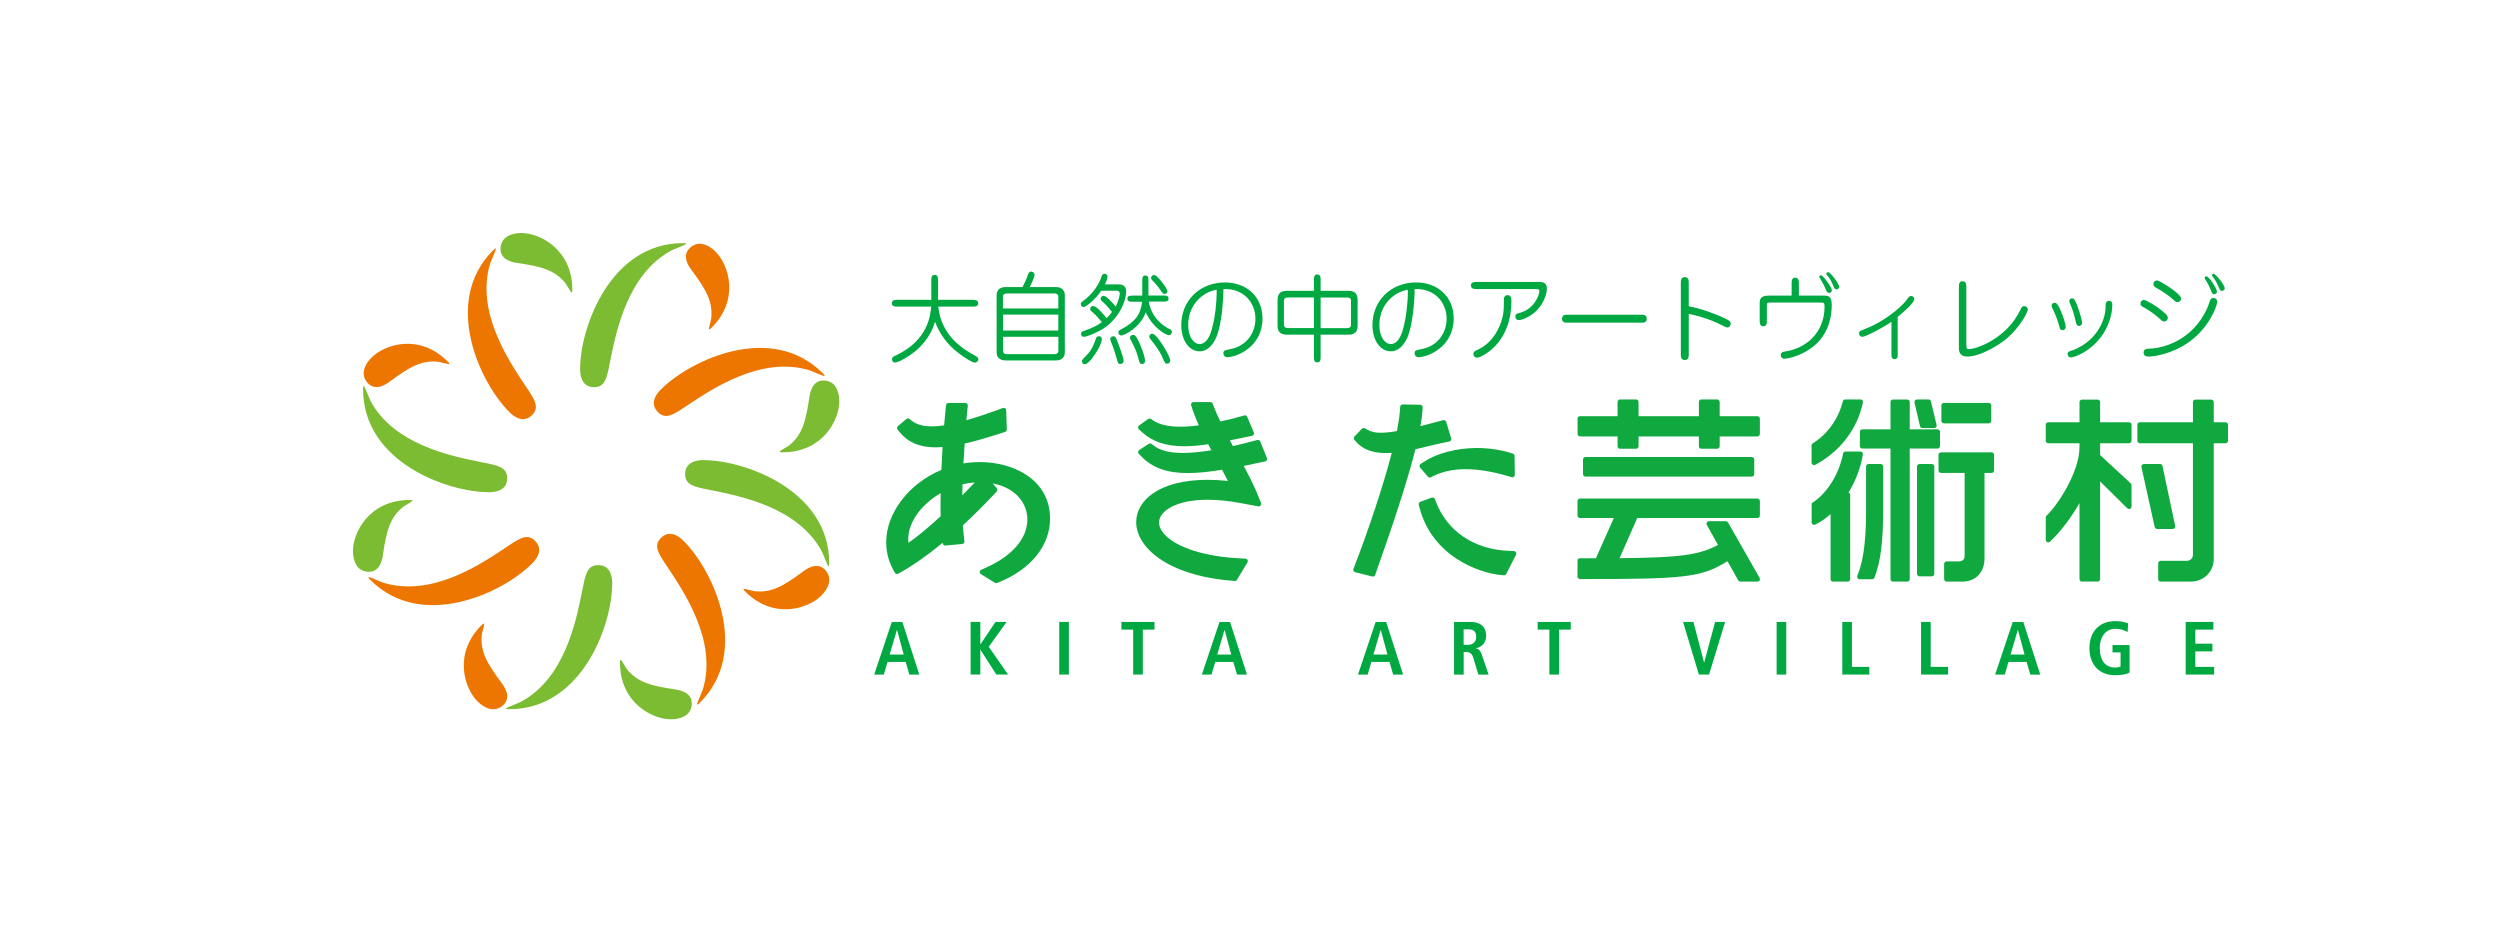
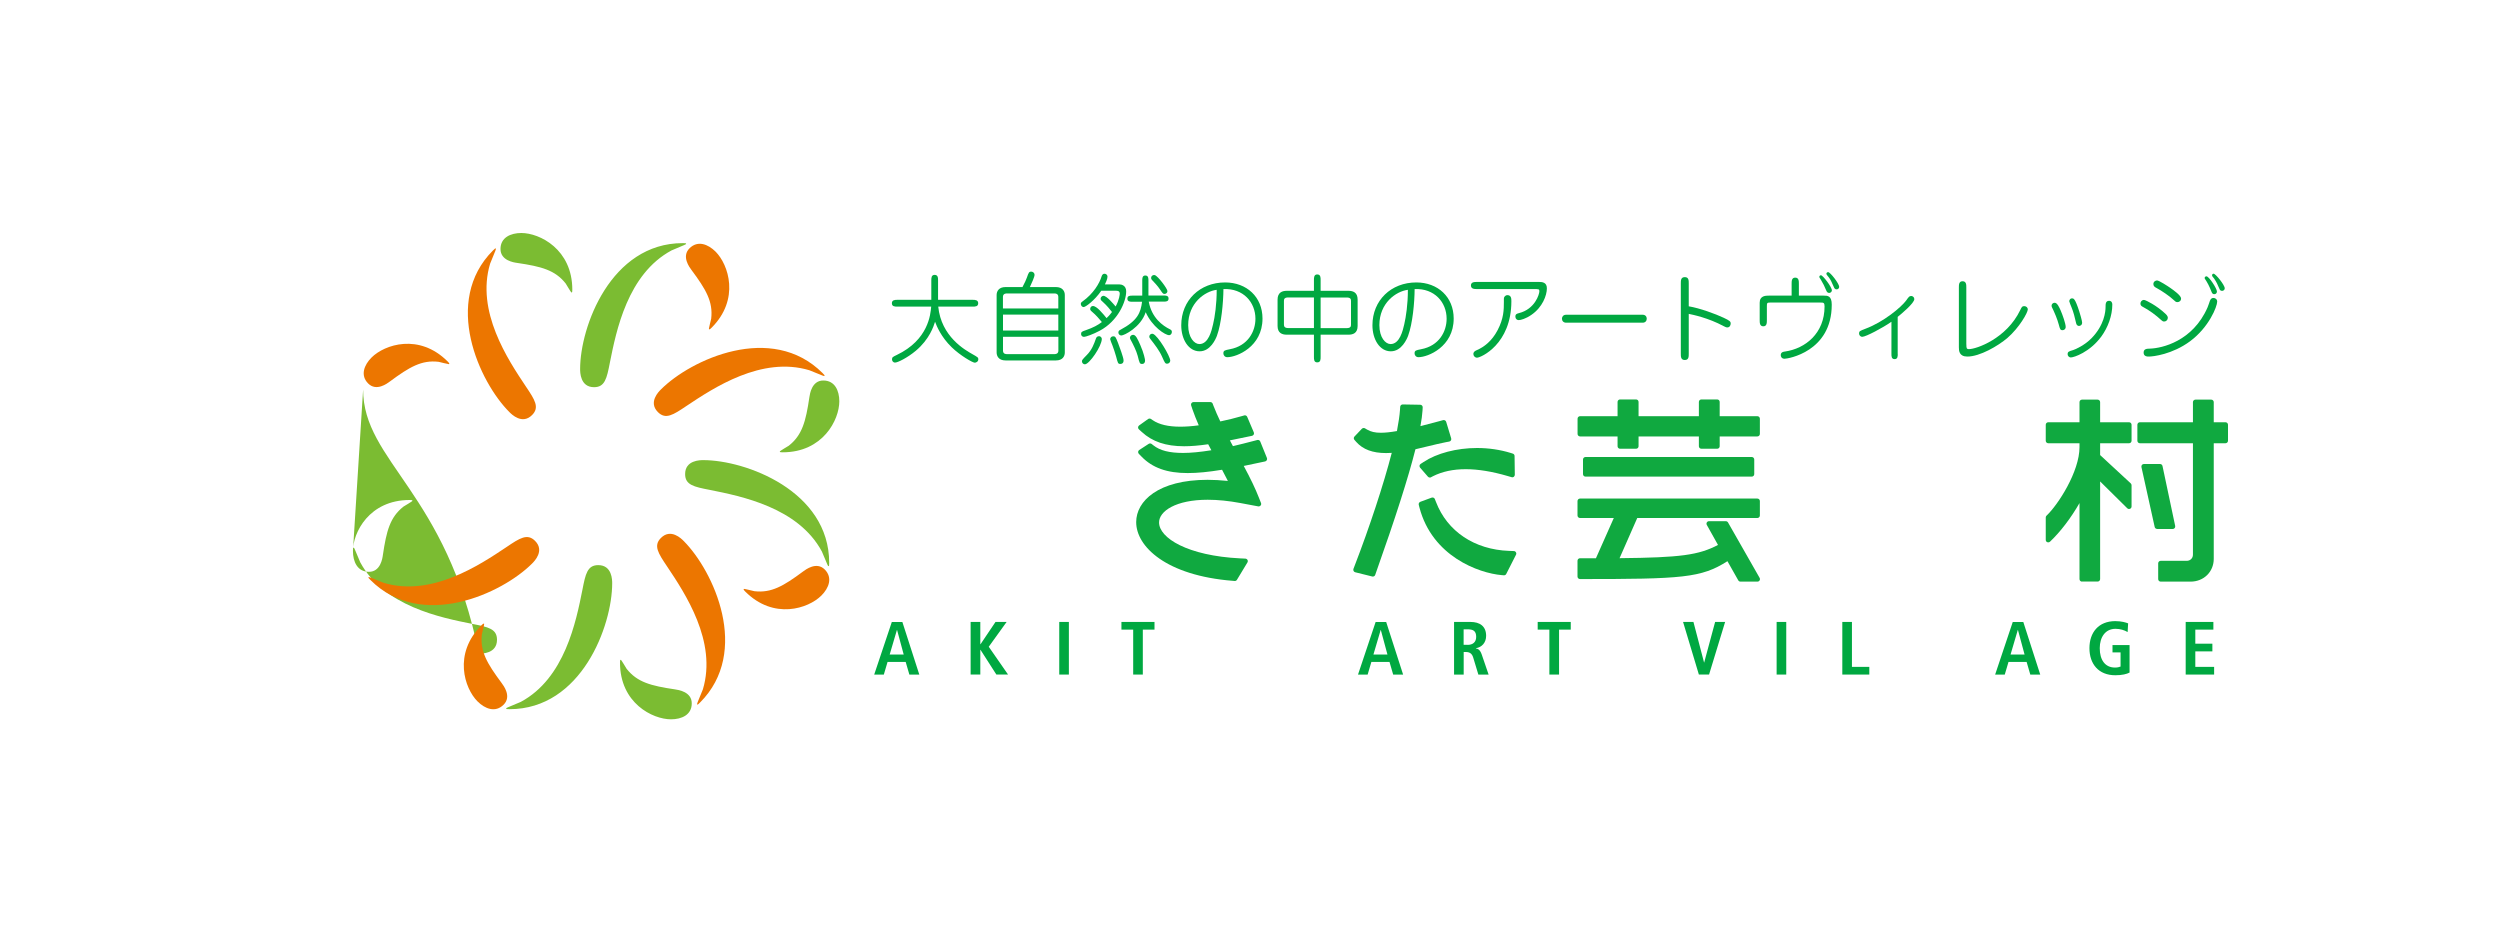
<svg xmlns="http://www.w3.org/2000/svg" version="1.1" id="レイヤー_1" x="0px" y="0px" viewBox="0 0 400 150" style="enable-background:new 0 0 400 150;" xml:space="preserve">
  <style type="text/css"> .st0{fill:#FFFFFF;} .st1{fill:#00A841;} .st2{fill:#7BBC32;} .st3{fill:#EC7600;} .st4{fill:#10A940;} </style>
  <g>
    <rect class="st0" width="400" height="150" />
    <g>
      <path class="st1" d="M143.6,49.06c-0.41,0-0.9,0-0.9-0.54c0-0.53,0.49-0.55,0.9-0.55h5.41v-3.09c0-0.4,0-0.9,0.53-0.9 c0.55,0,0.55,0.49,0.55,0.9v3.09h5.52c0.4,0,0.9,0.02,0.9,0.55c0,0.54-0.49,0.54-0.9,0.54h-5.49c0.47,4.79,4.29,6.94,5.46,7.6 c0.86,0.49,0.95,0.54,0.95,0.82c0,0.4-0.38,0.55-0.57,0.55c-0.35,0-2.34-1.16-3.68-2.46c-1.71-1.65-2.42-3.41-2.67-4.09 c-0.23,0.73-0.9,2.81-3.09,4.65c-1.36,1.13-2.89,1.88-3.3,1.88c-0.35,0-0.5-0.29-0.5-0.52c0-0.34,0.17-0.41,0.75-0.69 c5.09-2.43,5.41-6.51,5.52-7.74H143.6z" />
      <path class="st1" d="M163.6,45.92c0.35-0.63,0.61-1.25,0.7-1.5c0.28-0.81,0.34-0.96,0.71-0.96c0.26,0,0.52,0.22,0.52,0.51 c0,0.34-0.49,1.39-0.75,1.96h4.17c1.08,0,1.42,0.69,1.42,1.27v9.2c0,0.6-0.35,1.27-1.42,1.27h-8.07c-1.08,0-1.42-0.69-1.42-1.27 v-9.2c0-0.6,0.35-1.27,1.42-1.27H163.6z M160.48,49.35h8.85V47.5c0-0.55-0.5-0.55-0.63-0.55h-7.6c-0.12,0-0.63,0-0.63,0.55V49.35z M169.33,50.34h-8.85v2.55h8.85V50.34z M169.33,53.89h-8.85v2.22c0,0.55,0.49,0.55,0.63,0.55h7.6c0.12,0,0.63,0,0.63-0.55V53.89z" />
      <path class="st1" d="M176.22,46.5c-1.1,1.6-2.54,2.63-2.83,2.63c-0.28,0-0.46-0.27-0.46-0.49c0-0.17,0.06-0.26,0.26-0.4 c1.76-1.25,2.74-2.92,3.07-4.03c0.05-0.14,0.14-0.41,0.47-0.41c0.24,0,0.47,0.19,0.47,0.46c0,0.37-0.3,1.01-0.41,1.24h2.28 c0.37,0,1.12,0.17,1.12,1.12c0,1.62-1.3,4.74-4.24,6.3c-1.05,0.57-2.26,0.98-2.51,0.98c-0.28,0-0.47-0.21-0.47-0.46 c0-0.35,0.18-0.41,0.76-0.61c1.24-0.43,1.91-0.81,2.57-1.3c-0.47-0.58-1.04-1.18-1.12-1.24c-0.67-0.58-0.75-0.64-0.75-0.86 c0-0.23,0.17-0.47,0.43-0.47c0.63,0,1.59,1.21,2.19,1.94c0.08-0.08,0.46-0.43,0.87-0.98c-0.26-0.35-0.89-1.1-1.41-1.56 c-0.32-0.28-0.41-0.35-0.41-0.56c0-0.31,0.28-0.47,0.44-0.47c0.54,0,1.59,1.27,1.96,1.71c0.61-1.1,0.66-1.99,0.66-2.05 c0-0.46-0.36-0.47-0.63-0.47H176.22z M176.29,54.22c0,1.16-2,4.07-2.71,4.07c-0.24,0-0.47-0.2-0.47-0.49 c0-0.18,0.07-0.28,0.8-1.02c0.79-0.81,1.12-1.7,1.45-2.64c0.14-0.38,0.47-0.35,0.59-0.34C176.03,53.81,176.29,53.98,176.29,54.22 M179.27,58.23c-0.4,0-0.41-0.12-0.69-1.18c-0.09-0.38-0.46-1.45-0.58-1.76c-0.14-0.34-0.37-0.92-0.37-1.02 c0-0.23,0.2-0.46,0.47-0.46c0.37,0,0.41,0.11,0.8,1.1c0.2,0.52,0.87,2.32,0.87,2.74C179.78,58.12,179.49,58.23,179.27,58.23 M182.76,44.9c0-0.35,0-0.82,0.49-0.82c0.5,0,0.5,0.46,0.5,0.82v2.38h2.4c0.37,0,0.82,0,0.82,0.49c0,0.49-0.44,0.49-0.82,0.49 h-2.35c0.47,2.61,2.25,3.87,3.38,4.42c0.2,0.11,0.32,0.18,0.32,0.44c0,0.31-0.25,0.51-0.43,0.51c-0.64,0-2.72-1.35-3.76-3.68 c-0.78,2.42-3.46,3.73-3.9,3.73c-0.25,0-0.47-0.22-0.47-0.47c0-0.28,0.17-0.37,0.32-0.44c2.77-1.47,3.25-2.75,3.47-4.49h-1.54 c-0.35,0-0.81,0-0.81-0.49c0-0.49,0.44-0.49,0.81-0.49h1.57V44.9z M182.73,58.23c-0.38,0-0.41-0.14-0.7-1.3 c-0.21-0.81-0.75-1.87-1.15-2.61c-0.03-0.06-0.09-0.17-0.09-0.28c0-0.21,0.2-0.47,0.5-0.47c0.44,0,0.73,0.66,1.16,1.64 c0.59,1.33,0.76,2.34,0.76,2.45C183.22,57.97,183.08,58.23,182.73,58.23 M187.24,57.7c0,0.27-0.23,0.49-0.49,0.49 c-0.32,0-0.37-0.11-0.81-1.1c-0.46-1.04-1.15-1.91-1.91-2.89c-0.14-0.18-0.14-0.28-0.14-0.32c0-0.37,0.35-0.54,0.57-0.47 C185.28,53.68,187.24,57.02,187.24,57.7 M186.79,46.57c0,0.25-0.2,0.46-0.47,0.46c-0.23,0-0.29-0.08-0.73-0.73 c-0.33-0.52-0.96-1.18-1.24-1.47c-0.17-0.18-0.17-0.29-0.17-0.35c0-0.37,0.35-0.53,0.57-0.47 C185.27,44.15,186.79,46.2,186.79,46.57" />
      <path class="st1" d="M194.71,53.72c-0.2,0.53-1.04,2.49-2.77,2.49c-1.76,0-2.94-1.88-2.94-4.17c0-3.98,2.98-6.85,7.02-6.85 c3.44,0,5.98,2.32,5.98,5.78c0,4.53-4.14,6.18-5.63,6.18c-0.38,0-0.63-0.28-0.63-0.61c0-0.47,0.23-0.5,1.02-0.66 c2.95-0.54,4.11-2.89,4.11-4.88c0-2.63-1.94-4.89-5.12-4.75C195.73,48.4,195.43,51.75,194.71,53.72 M190.11,52.02 c0,2,0.98,3.03,1.79,3.03c1.47,0,1.96-2.17,2.19-3.16c0.28-1.16,0.59-3.24,0.58-5.52C192.77,46.61,190.11,48.48,190.11,52.02" />
      <path class="st1" d="M215.75,46.53c0.75,0,1.47,0.26,1.47,1.41v4.21c0,1.18-0.77,1.4-1.47,1.4h-4.45v3.55c0,0.4,0,0.88-0.54,0.88 c-0.53,0-0.53-0.47-0.53-0.88v-3.55h-4.35c-0.75,0-1.47-0.27-1.47-1.4v-4.21c0-1.18,0.78-1.41,1.47-1.41h4.35v-1.73 c0-0.38,0-0.89,0.53-0.89c0.54,0,0.54,0.49,0.54,0.89v1.73H215.75z M210.23,52.5v-4.91h-4.1c-0.64,0-0.7,0.28-0.7,0.55v3.79 c0,0.31,0.11,0.56,0.7,0.56H210.23z M211.3,47.59v4.91h4.16c0.66,0,0.7-0.3,0.7-0.56v-3.79c0-0.31-0.09-0.55-0.7-0.55H211.3z" />
      <path class="st1" d="M225.3,53.72c-0.2,0.53-1.04,2.49-2.77,2.49c-1.76,0-2.94-1.88-2.94-4.17c0-3.98,2.98-6.85,7.02-6.85 c3.44,0,5.98,2.32,5.98,5.78c0,4.53-4.14,6.18-5.63,6.18c-0.38,0-0.63-0.28-0.63-0.61c0-0.47,0.23-0.5,1.02-0.66 c2.95-0.54,4.11-2.89,4.11-4.88c0-2.63-1.94-4.89-5.12-4.75C226.33,48.4,226.02,51.75,225.3,53.72 M220.7,52.02 c0,2,0.98,3.03,1.79,3.03c1.47,0,1.96-2.17,2.19-3.16c0.27-1.16,0.59-3.24,0.58-5.52C223.36,46.61,220.7,48.48,220.7,52.02" />
      <path class="st1" d="M246.24,45.11c0.5,0,1.26,0.05,1.26,1.02c0,1.13-0.7,3.03-2.48,4.25c-0.87,0.61-1.72,0.84-2.03,0.84 c-0.3,0-0.53-0.23-0.53-0.57c0-0.4,0.26-0.47,0.57-0.55c2.57-0.64,3.27-3.03,3.27-3.51c0-0.34-0.1-0.34-0.95-0.34h-8.99 c-0.44,0-1.01,0-1.01-0.58c0-0.56,0.56-0.56,1.01-0.56H246.24z M241.82,48.19c0,6.88-4.89,9.04-5.5,9.04 c-0.32,0-0.58-0.28-0.58-0.58c0-0.37,0.27-0.5,0.55-0.63c1.1-0.47,2.4-1.41,3.33-3.2c0.98-1.86,1-3.29,1-4.48 c0-0.43-0.02-0.67,0.06-0.8c0.1-0.18,0.29-0.32,0.49-0.32C241.82,47.22,241.82,47.81,241.82,48.19" />
      <path class="st1" d="M262.84,50.36c0.41,0,0.64,0.29,0.64,0.63c0,0.35-0.24,0.64-0.64,0.64h-12.27c-0.44,0-0.66-0.32-0.66-0.64 c0-0.26,0.17-0.63,0.66-0.63H262.84z" />
      <path class="st1" d="M270.2,56.58c0,0.49,0,1.02-0.63,1.02c-0.64,0-0.64-0.53-0.64-1.02V45.36c0-0.49,0-1.02,0.64-1.02 c0.63,0,0.63,0.53,0.63,1.02v3.65c1.76,0.29,4.29,1.22,5.58,1.83c0.98,0.46,1.13,0.6,1.13,0.92c0,0.27-0.15,0.63-0.55,0.63 c-0.18,0-0.37-0.11-0.58-0.21c-2.46-1.33-4.95-1.83-5.58-1.96V56.58z" />
      <path class="st1" d="M291.77,47.3c0.64,0,1.31,0,1.31,1.45c0,7.55-7.05,8.65-7.55,8.65c-0.47,0-0.61-0.34-0.61-0.58 c0-0.49,0.44-0.55,0.7-0.58c3.22-0.47,6.31-2.89,6.31-7.22c0-0.6-0.18-0.61-0.64-0.61h-8.1c-0.44,0-0.49,0.06-0.49,0.57v2.22 c0,0.44,0,1.01-0.57,1.01c-0.58,0-0.58-0.57-0.58-1.01v-2.77c0-1.13,0.98-1.13,1.47-1.13h3.64v-1.87c0-0.46,0-1.01,0.58-1.01 c0.58,0,0.58,0.56,0.58,1.01v1.87H291.77z M291.09,44.32c0-0.17,0.11-0.28,0.27-0.28c0.29,0,1.74,1.88,1.74,2.42 c0,0.21-0.2,0.41-0.43,0.41c-0.29,0-0.4-0.23-0.46-0.37c-0.29-0.7-0.49-1.11-0.87-1.74C291.29,44.66,291.09,44.4,291.09,44.32 M292.22,43.83c0-0.17,0.11-0.29,0.28-0.29c0.35,0,1.77,1.85,1.77,2.35c0,0.23-0.18,0.41-0.41,0.41c-0.27,0-0.37-0.18-0.47-0.43 c-0.34-0.76-0.47-1.1-0.81-1.53C292.53,44.29,292.22,43.91,292.22,43.83" />
      <path class="st1" d="M303.64,56.62c0,0.37,0,0.84-0.5,0.84c-0.51,0-0.51-0.46-0.51-0.84v-5.14c-1.36,0.96-4.11,2.41-4.66,2.41 c-0.31,0-0.52-0.26-0.52-0.53c0-0.37,0.11-0.41,1.02-0.76c2.88-1.07,5.73-3.44,6.54-4.55c0.39-0.57,0.49-0.69,0.78-0.69 c0.31,0,0.5,0.26,0.5,0.5c0,0.66-2.21,2.48-2.66,2.84V56.62z" />
      <path class="st1" d="M314.62,55.13c0,0.54,0.01,0.73,0.41,0.73c1.18,0,6.01-1.67,8.21-6.25c0.23-0.47,0.29-0.63,0.63-0.63 c0.32,0,0.58,0.23,0.58,0.52c0,0.5-1.34,2.9-3.26,4.57c-1.5,1.28-4.42,2.98-6.41,2.98c-1.33,0-1.36-0.95-1.36-1.47v-9.57 c0-0.46,0-1.01,0.59-1.01c0.6,0,0.6,0.55,0.6,1.01V55.13z" />
      <path class="st1" d="M328.25,48.91c0-0.28,0.24-0.47,0.5-0.47c0.41,0,0.73,0.72,0.97,1.27c0.29,0.67,0.79,2.07,0.79,2.6 c0,0.37-0.29,0.52-0.5,0.52c-0.37,0-0.41-0.17-0.6-0.88c-0.23-0.9-0.77-2.11-0.84-2.25C328.33,49.21,328.25,49.07,328.25,48.91 M337.45,48.13c0.43,0,0.52,0.37,0.52,0.59c0,1.79-0.7,3.68-1.77,5.14c-1.87,2.52-4.4,3.33-4.85,3.33c-0.35,0-0.53-0.28-0.53-0.52 c0-0.4,0.21-0.46,0.89-0.66c0.36-0.11,1.86-0.78,2.95-1.91c2.02-2.08,2.23-4.23,2.23-4.98C336.89,48.66,336.89,48.13,337.45,48.13 M331.08,48.2c0-0.09,0.08-0.46,0.44-0.46c0.26,0,0.49,0,1.16,2.08c0.11,0.35,0.46,1.5,0.46,1.8c0,0.4-0.31,0.53-0.49,0.53 c-0.37,0-0.44-0.34-0.47-0.44c-0.22-0.95-0.41-1.76-0.75-2.57C331.37,49.01,331.08,48.28,331.08,48.2" />
      <path class="st1" d="M346.5,50.23c0.3,0.29,0.35,0.47,0.35,0.63c0,0.29-0.23,0.58-0.59,0.58c-0.17,0-0.24-0.03-0.43-0.2 c-0.9-0.83-1.91-1.58-2.97-2.14c-0.2-0.11-0.39-0.21-0.39-0.53c0-0.28,0.21-0.58,0.55-0.58c0.05,0,0.11,0.02,0.17,0.03 C343.33,48.06,344.99,48.8,346.5,50.23 M350.4,54.61c-2.84,2.09-5.89,2.44-6.59,2.44c-0.23,0-0.83,0-0.83-0.63 c0-0.61,0.51-0.63,1.01-0.64c1.91-0.06,6.85-1.16,9.22-6.6c0.34-0.76,0.34-1.51,0.93-1.51c0.29,0,0.61,0.2,0.61,0.58 C354.75,49.04,353.44,52.36,350.4,54.61 M348.38,48.34c-0.24,0-0.35-0.11-0.66-0.4c-0.53-0.52-1.93-1.47-2.6-1.82 c-0.4-0.2-0.58-0.35-0.58-0.67c0-0.41,0.37-0.58,0.59-0.58c0.31,0,1.73,0.92,2.1,1.18c0.59,0.41,1.74,1.24,1.74,1.7 C348.98,48.14,348.67,48.34,348.38,48.34 M352.77,44.59c-0.02-0.03-0.03-0.06-0.03-0.11c0-0.15,0.14-0.27,0.29-0.27 c0.41,0,1.68,1.97,1.68,2.43c0,0.28-0.21,0.43-0.43,0.43c-0.22,0-0.34-0.14-0.41-0.32c-0.38-0.99-0.79-1.7-0.83-1.74 C353,44.95,352.8,44.66,352.77,44.59 M353.97,44.2c-0.03-0.05-0.04-0.11-0.04-0.15c0-0.17,0.12-0.26,0.24-0.26 c0.33,0,1.79,1.82,1.79,2.34c0,0.23-0.2,0.41-0.43,0.41c-0.29,0-0.38-0.21-0.44-0.37c-0.21-0.52-0.49-1.12-0.83-1.6 C354.22,44.5,354.02,44.26,353.97,44.2" />
      <path class="st2" d="M81.52,113.47c-0.49,0-0.53,0-0.53-0.15c0-0.08,1.97-0.83,2.34-1.02c7.03-3.78,8.84-12.84,9.86-17.95 c0.49-2.53,0.79-3.93,2.53-3.93c2.23,0,2.23,2.42,2.23,2.91C97.95,100.1,93.04,113.47,81.52,113.47 M107.36,115.09 c-2.95,0-8.16-2.6-8.16-9.07c0-0.34,0-0.45,0.15-0.45c0.04,0,0.87,1.36,0.91,1.44c1.7,2.15,3.89,2.72,7.74,3.29 c0.53,0.08,2.68,0.38,2.68,2.23C110.69,114.38,109.06,115.09,107.36,115.09" />
      <path class="st3" d="M112,112.41c-0.35,0.35-0.37,0.37-0.48,0.27c-0.05-0.05,0.8-1.98,0.94-2.38c2.3-7.64-2.83-15.34-5.72-19.66 c-1.44-2.14-2.22-3.34-0.99-4.57c1.58-1.58,3.29,0.13,3.63,0.48C114.16,91.33,120.15,104.26,112,112.41 M131.42,95.29 c-2.08,2.08-7.61,3.93-12.18-0.64c-0.24-0.24-0.32-0.32-0.21-0.43c0.03-0.03,1.58,0.35,1.66,0.37c2.72,0.32,4.68-0.83,7.8-3.15 c0.43-0.32,2.16-1.63,3.47-0.32C133.26,92.43,132.63,94.08,131.42,95.29" />
      <path class="st2" d="M132.67,90.05c0,0.49,0,0.53-0.15,0.53c-0.08,0-0.83-1.97-1.02-2.34c-3.78-7.03-12.85-8.84-17.95-9.86 c-2.53-0.49-3.93-0.79-3.93-2.53c0-2.23,2.42-2.23,2.91-2.23C119.29,73.62,132.67,78.53,132.67,90.05 M134.29,64.21 c0,2.95-2.61,8.16-9.07,8.16c-0.34,0-0.45,0-0.45-0.15c0-0.04,1.36-0.87,1.44-0.91c2.15-1.7,2.72-3.89,3.29-7.75 c0.08-0.53,0.38-2.68,2.23-2.68C133.58,60.88,134.29,62.51,134.29,64.21" />
      <path class="st3" d="M131.61,59.69c0.35,0.35,0.37,0.37,0.27,0.48c-0.06,0.05-1.98-0.8-2.38-0.93c-7.64-2.3-15.34,2.83-19.66,5.71 c-2.14,1.44-3.34,2.22-4.57,0.99c-1.58-1.58,0.13-3.29,0.48-3.63C110.53,57.52,123.46,51.54,131.61,59.69 M114.49,40.26 c2.08,2.08,3.93,7.61-0.64,12.18c-0.24,0.24-0.32,0.32-0.43,0.21c-0.03-0.03,0.35-1.58,0.37-1.65c0.32-2.73-0.83-4.68-3.15-7.8 c-0.32-0.43-1.63-2.16-0.32-3.47C111.63,38.42,113.28,39.06,114.49,40.26" />
      <path class="st2" d="M83.41,37.28c2.95,0,8.16,2.61,8.16,9.07c0,0.34,0,0.45-0.15,0.45c-0.04,0-0.87-1.36-0.91-1.44 c-1.7-2.15-3.89-2.72-7.75-3.29c-0.53-0.07-2.68-0.38-2.68-2.23C80.08,38,81.71,37.28,83.41,37.28 M109.25,38.9 c0.49,0,0.53,0,0.53,0.15c0,0.07-1.97,0.83-2.34,1.02c-7.03,3.78-8.84,12.85-9.86,17.95c-0.49,2.53-0.8,3.93-2.53,3.93 c-2.23,0-2.23-2.42-2.23-2.91C92.82,52.28,97.73,38.9,109.25,38.9" />
      <path class="st3" d="M59.45,57.2c2.08-2.08,7.61-3.93,12.18,0.64c0.24,0.24,0.32,0.32,0.21,0.43c-0.03,0.02-1.58-0.35-1.66-0.38 c-2.72-0.32-4.67,0.83-7.8,3.15c-0.43,0.32-2.16,1.63-3.47,0.32C57.61,60.06,58.25,58.4,59.45,57.2 M78.88,40.07 c0.35-0.35,0.37-0.37,0.48-0.27c0.05,0.05-0.8,1.97-0.94,2.38c-2.3,7.64,2.83,15.33,5.72,19.66c1.44,2.14,2.22,3.34,0.99,4.57 c-1.58,1.58-3.29-0.13-3.63-0.48C76.71,61.15,70.73,48.22,78.88,40.07" />
-       <path class="st2" d="M56.47,88.16c0-2.95,2.61-8.16,9.07-8.16c0.34,0,0.45,0,0.45,0.15c0,0.04-1.36,0.87-1.44,0.91 c-2.15,1.7-2.72,3.89-3.29,7.75c-0.07,0.53-0.38,2.68-2.23,2.68S56.47,89.86,56.47,88.16 M58.1,62.32c0-0.49,0-0.53,0.15-0.53 c0.08,0,0.83,1.97,1.02,2.34c3.78,7.03,12.85,8.84,17.95,9.86c2.53,0.49,3.93,0.79,3.93,2.53c0,2.23-2.42,2.23-2.91,2.23 C71.47,78.75,58.1,73.84,58.1,62.32" />
+       <path class="st2" d="M56.47,88.16c0-2.95,2.61-8.16,9.07-8.16c0.34,0,0.45,0,0.45,0.15c0,0.04-1.36,0.87-1.44,0.91 c-2.15,1.7-2.72,3.89-3.29,7.75c-0.07,0.53-0.38,2.68-2.23,2.68S56.47,89.86,56.47,88.16 c0-0.49,0-0.53,0.15-0.53 c0.08,0,0.83,1.97,1.02,2.34c3.78,7.03,12.85,8.84,17.95,9.86c2.53,0.49,3.93,0.79,3.93,2.53c0,2.23-2.42,2.23-2.91,2.23 C71.47,78.75,58.1,73.84,58.1,62.32" />
      <path class="st3" d="M59.27,92.8c-0.35-0.35-0.37-0.37-0.27-0.48c0.05-0.05,1.98,0.8,2.38,0.93c7.64,2.3,15.34-2.83,19.66-5.72 c2.14-1.45,3.34-2.22,4.57-0.99c1.58,1.58-0.13,3.28-0.48,3.63C80.35,94.96,67.42,100.95,59.27,92.8 M76.4,112.22 c-2.08-2.08-3.93-7.62,0.64-12.18c0.24-0.24,0.32-0.32,0.43-0.22c0.03,0.03-0.35,1.58-0.37,1.66c-0.32,2.72,0.83,4.67,3.16,7.8 c0.32,0.43,1.63,2.16,0.32,3.47C79.26,114.07,77.6,113.42,76.4,112.22" />
-       <path class="st4" d="M159.39,93.3c-0.07,0-0.15-0.02-0.21-0.06l-2.23-1.37c-0.13-0.08-0.2-0.22-0.19-0.37 c0.01-0.15,0.1-0.28,0.24-0.34l0.85-0.38c4.15-1.87,6.53-4.67,6.53-7.67c0-2.44-1.73-5.05-5.55-5.76l0.65,0.77 c0.13,0.16,0.13,0.39-0.02,0.54l-0.3,0.32c-1.49,1.57-3.26,3.39-5.1,5.07c0.04,0.73,0.12,1.41,0.19,2.03l0.06,0.51 c0.01,0.11-0.02,0.22-0.09,0.3c-0.07,0.08-0.17,0.14-0.28,0.15c0,0-2.69,0.25-2.7,0.25c-0.2,0-0.37-0.14-0.4-0.34l-0.02-0.1 c-2.39,1.97-4.63,3.55-6.66,4.69l-0.44,0.25c-0.06,0.03-0.13,0.05-0.2,0.05c-0.04,0-0.08,0-0.11-0.01c-0.1-0.03-0.19-0.1-0.24-0.2 l-0.24-0.44c-0.76-1.38-1.14-2.87-1.14-4.43c0-4.67,3.62-9.4,8.83-11.58c0.06-1.27,0.13-2.5,0.19-3.65 c-0.4,0.03-0.76,0.05-1.1,0.05c-2.55,0-4.44-0.8-5.79-2.46l-0.3-0.38c-0.14-0.17-0.12-0.42,0.05-0.56l1.34-1.14 c0.07-0.06,0.17-0.1,0.26-0.1c0.09,0,0.18,0.03,0.25,0.09l0.32,0.26c0.77,0.62,1.84,0.93,3.26,0.93c0.58,0,1.24-0.05,1.96-0.16 c0.14-1.71,0.26-2.79,0.26-2.79l0.05-0.44c0.02-0.2,0.2-0.36,0.4-0.36h2.68c0.12,0,0.22,0.05,0.3,0.13 c0.08,0.08,0.11,0.2,0.1,0.31l-0.06,0.55c-0.01,0.03-0.07,0.69-0.17,1.77c1.52-0.43,3.22-0.99,5.18-1.71l0.65-0.24 c0.05-0.02,0.09-0.02,0.14-0.02c0.08,0,0.16,0.02,0.22,0.07c0.11,0.07,0.17,0.19,0.18,0.32l0.1,3.06c0.01,0.18-0.11,0.34-0.28,0.4 l-0.35,0.11c-2.57,0.83-4.47,1.38-6.11,1.75c0,0-0.15,2.33-0.2,3.18c0.87-0.15,1.75-0.22,2.63-0.22c5.41,0,11.23,2.83,11.23,9.05 c0,4.32-3.08,8.13-8.24,10.2l-0.23,0.09C159.49,93.29,159.44,93.3,159.39,93.3 M150.51,78.9c-3.13,1.81-5.19,4.69-5.19,7.32 c0,0.21,0.01,0.41,0.04,0.62c1.35-0.92,3.11-2.37,5.14-4.24c-0.02-0.54-0.02-1.09-0.02-1.65 C150.48,80.28,150.49,79.59,150.51,78.9 M154,77.49c-0.02,0.59-0.03,1.18-0.03,1.76c0.66-0.67,1.33-1.36,2-2.06 C155.32,77.23,154.66,77.33,154,77.49" />
      <path class="st4" d="M197.23,92.93c-10.61-0.84-15.44-5.46-15.44-9.39c0-3.37,3.53-6.77,11.42-6.77c1.01,0,2.1,0.06,3.25,0.18 c-0.32-0.65-0.66-1.28-0.93-1.79c-2.19,0.36-3.94,0.53-5.51,0.53c-3.3,0-5.65-0.84-7.39-2.65l-0.42-0.43 c-0.08-0.09-0.12-0.2-0.11-0.32s0.08-0.23,0.18-0.29l1.52-0.99c0.07-0.04,0.14-0.06,0.22-0.06c0.09,0,0.18,0.03,0.25,0.09 l0.28,0.22c1.05,0.83,2.56,1.21,4.75,1.21c1.2,0,2.68-0.14,4.52-0.43l-0.51-0.96c-1.52,0.22-2.75,0.32-3.85,0.32 c-2.93,0-5.09-0.73-6.79-2.3l-0.45-0.41c-0.09-0.08-0.14-0.2-0.13-0.32c0.01-0.12,0.07-0.23,0.17-0.3l1.44-1.03 c0.07-0.05,0.15-0.07,0.23-0.07c0.08,0,0.16,0.02,0.23,0.07l0.29,0.2c1,0.68,2.47,1.03,4.39,1.03c0.88,0,1.88-0.07,2.96-0.22 c-0.38-0.86-0.71-1.71-1-2.53l-0.22-0.66c-0.04-0.12-0.02-0.26,0.05-0.36c0.08-0.11,0.2-0.17,0.33-0.17h2.69 c0.17,0,0.32,0.1,0.38,0.26l0.12,0.32c0.33,0.87,0.72,1.72,1.1,2.52c1.2-0.25,2.29-0.52,3.4-0.84l0.42-0.12 c0.04-0.01,0.07-0.02,0.11-0.02c0.16,0,0.3,0.09,0.37,0.24l1.06,2.49c0.05,0.11,0.04,0.24-0.01,0.34 c-0.06,0.11-0.16,0.18-0.27,0.21l-0.59,0.12c-1.03,0.22-2.02,0.42-2.96,0.61c0.15,0.27,0.49,0.92,0.49,0.92 c1.03-0.24,2.15-0.52,3.48-0.87l0.42-0.11c0.03-0.01,0.07-0.01,0.1-0.01c0.16,0,0.31,0.1,0.37,0.25l1.07,2.64 c0.04,0.11,0.04,0.23-0.02,0.34c-0.06,0.11-0.15,0.18-0.27,0.21l-0.57,0.12c-0.99,0.22-1.94,0.42-2.85,0.6 c1.1,2.05,1.86,3.63,2.43,5.09l0.33,0.84c0.06,0.14,0.03,0.29-0.06,0.4c-0.08,0.09-0.19,0.15-0.31,0.15c-0.03,0-0.05,0-0.08-0.01 l-2.88-0.54c-1.82-0.34-3.57-0.52-5.2-0.52c-5.11,0-7.78,1.83-7.78,3.63c0,2.48,4.55,5.33,12.98,5.75l0.83,0.04 c0.14,0.01,0.27,0.09,0.34,0.21c0.07,0.12,0.06,0.27-0.01,0.4l-1.68,2.78c-0.07,0.12-0.21,0.19-0.34,0.19 C197.56,92.95,197.23,92.93,197.23,92.93" />
      <path class="st4" d="M228.77,76.41c-0.11,0-0.22-0.05-0.3-0.14l-1.25-1.44c-0.08-0.09-0.11-0.2-0.1-0.32 c0.02-0.11,0.08-0.22,0.18-0.28l0.47-0.31c2.11-1.4,5.3-2.24,8.55-2.24c1.88,0,3.69,0.27,5.39,0.79l0.34,0.11 c0.17,0.05,0.28,0.2,0.28,0.38l0.04,3c0,0.13-0.06,0.25-0.16,0.33c-0.07,0.05-0.16,0.08-0.24,0.08c-0.04,0-0.08,0-0.11-0.02 l-0.65-0.19c-2.46-0.72-4.72-1.09-6.7-1.09c-2.01,0-3.76,0.38-5.23,1.12l-0.34,0.18C228.9,76.4,228.83,76.41,228.77,76.41" />
      <path class="st4" d="M240.27,92.02c-3.66-0.32-11.11-2.99-13.16-10.82L227,80.77c-0.05-0.2,0.06-0.41,0.25-0.48l1.82-0.67 c0.04-0.02,0.09-0.02,0.14-0.02c0.16,0,0.31,0.1,0.37,0.26l0.18,0.46c1.8,4.7,6.16,7.62,11.68,7.82l0.78,0.03 c0.14,0,0.26,0.08,0.33,0.2c0.07,0.12,0.08,0.26,0.01,0.39L241,91.83c-0.07,0.14-0.21,0.22-0.36,0.22 C240.63,92.05,240.27,92.02,240.27,92.02" />
      <path class="st4" d="M219.66,92.25c-0.03,0-0.06,0-0.1-0.01l-2.73-0.68c-0.11-0.03-0.21-0.1-0.26-0.21 c-0.05-0.1-0.06-0.22-0.02-0.33l0.2-0.52c2.38-6.17,4.63-13.01,5.93-18.04c-0.32,0.02-0.62,0.03-0.91,0.03 c-2.15,0-3.7-0.58-4.76-1.77l-0.3-0.34c-0.14-0.16-0.14-0.39,0.01-0.54l1.18-1.24c0.08-0.08,0.18-0.12,0.29-0.12 c0.07,0,0.14,0.02,0.2,0.05l0.34,0.2c0.62,0.36,1.28,0.51,2.2,0.51c0.68,0,1.5-0.08,2.58-0.27c0.27-1.4,0.43-2.54,0.49-3.4 l0.03-0.48c0.01-0.21,0.19-0.38,0.4-0.38c0,0,2.81,0.05,2.81,0.05c0.11,0,0.22,0.05,0.29,0.13c0.07,0.08,0.11,0.19,0.1,0.3 l-0.03,0.52c-0.04,0.66-0.15,1.47-0.33,2.47c0.96-0.24,2.02-0.52,3.17-0.83l0.46-0.13c0.04-0.01,0.07-0.01,0.1-0.01 c0.18,0,0.33,0.11,0.39,0.29l0.8,2.64c0.03,0.11,0.02,0.23-0.04,0.32c-0.06,0.1-0.16,0.17-0.27,0.19l-0.54,0.1 c-0.87,0.17-1.82,0.4-2.81,0.64c-0.68,0.17-1.37,0.33-2.06,0.49c-1.15,4.56-3.21,11-6.29,19.68l-0.15,0.43 C219.98,92.14,219.82,92.25,219.66,92.25" />
      <path class="st4" d="M278.47,93.06c-0.14,0-0.28-0.08-0.35-0.21l-1.73-3.06c-4.2,2.68-7.22,2.86-23.59,2.86 c-0.22,0-0.4-0.18-0.4-0.4v-2.53c0-0.22,0.18-0.4,0.4-0.4h2.55l2.86-6.44h-5.41c-0.22,0-0.4-0.18-0.4-0.4v-2.31 c0-0.22,0.18-0.4,0.4-0.4h28.38c0.22,0,0.4,0.18,0.4,0.4v2.31c0,0.22-0.18,0.4-0.4,0.4h-19.22l-2.83,6.43 c9.73-0.1,12.65-0.49,15.75-2.12l-1.79-3.2c-0.07-0.12-0.07-0.28,0-0.4c0.07-0.12,0.2-0.2,0.35-0.2h2.69 c0.14,0,0.28,0.08,0.35,0.2l5.06,8.87c0.07,0.13,0.07,0.28,0,0.4c-0.07,0.12-0.2,0.2-0.35,0.2H278.47z M253.68,76.26 c-0.22,0-0.4-0.18-0.4-0.4v-2.34c0-0.22,0.18-0.4,0.4-0.4h26.6c0.22,0,0.4,0.18,0.4,0.4v2.34c0,0.22-0.18,0.4-0.4,0.4H253.68z M272.22,71.8c-0.22,0-0.4-0.18-0.4-0.4v-1.57h-9.65v1.57c0,0.22-0.18,0.4-0.4,0.4h-2.56c-0.22,0-0.4-0.18-0.4-0.4v-1.57h-6 c-0.22,0-0.4-0.18-0.4-0.4v-2.44c0-0.22,0.18-0.4,0.4-0.4h6v-2.28c0-0.22,0.18-0.4,0.4-0.4h2.56c0.22,0,0.4,0.18,0.4,0.4v2.28 h9.65v-2.28c0-0.22,0.18-0.4,0.4-0.4h2.53c0.22,0,0.4,0.18,0.4,0.4v2.28h6.03c0.22,0,0.4,0.18,0.4,0.4v2.44 c0,0.22-0.18,0.4-0.4,0.4h-6.03v1.57c0,0.22-0.18,0.4-0.4,0.4H272.22z" />
-       <path class="st4" d="M311.46,93.06c-0.22,0-0.4-0.18-0.4-0.4v-2.44c0-0.22,0.18-0.4,0.4-0.4h2.03c0.5,0,0.85-0.35,0.85-0.85v-13.3 h-3.78c-0.22,0-0.4-0.18-0.4-0.4v-2.5c0-0.22,0.18-0.4,0.4-0.4h8.09c0.22,0,0.4,0.18,0.4,0.4v2.5c0,0.22-0.18,0.4-0.4,0.4h-1.13 v13.71c0,2.2-1.43,3.68-3.56,3.68H311.46z M302.88,93.06c-0.22,0-0.4-0.18-0.4-0.4V71.77h-4.5c-0.22,0-0.4-0.18-0.4-0.4v-2.28 c0-0.22,0.18-0.4,0.4-0.4h4.5v-4.37c0-0.22,0.18-0.4,0.4-0.4h2.28c0.22,0,0.4,0.18,0.4,0.4v4.37H310c0.22,0,0.4,0.18,0.4,0.4v2.28 c0,0.22-0.18,0.4-0.4,0.4h-4.44v20.89c0,0.22-0.18,0.4-0.4,0.4H302.88z M293.29,93.06c-0.22,0-0.4-0.18-0.4-0.4v-10.4 c-0.79,0.7-1.6,1.25-2.45,1.67c-0.06,0.03-0.12,0.04-0.18,0.04c-0.07,0-0.15-0.02-0.21-0.06c-0.12-0.07-0.19-0.2-0.19-0.34v-2.84 c0-0.14,0.07-0.27,0.19-0.34c1.73-1.1,4.04-3.8,4.85-7.83c0.04-0.19,0.2-0.32,0.39-0.32h2.37c0.12,0,0.23,0.05,0.31,0.14 c0.08,0.09,0.11,0.21,0.09,0.33c-0.36,2.14-1.15,4.24-2.3,6.11c0.16,0.05,0.27,0.2,0.27,0.38v13.46c0,0.22-0.18,0.4-0.4,0.4 H293.29z M297.54,92.68c-0.13,0-0.26-0.07-0.33-0.18c-0.07-0.11-0.09-0.26-0.04-0.38c1.24-2.94,1.4-7.09,1.4-10.77v-6.71 c0-0.22,0.18-0.4,0.4-0.4h1.94c0.22,0,0.4,0.18,0.4,0.4v6.71c0,5.33-0.41,8.54-1.4,11.08c-0.06,0.15-0.21,0.25-0.37,0.25H297.54z M307.12,92.22c-0.22,0-0.4-0.18-0.4-0.4V74.64c0-0.22,0.18-0.4,0.4-0.4h1.97c0.22,0,0.4,0.18,0.4,0.4v17.17 c0,0.22-0.18,0.4-0.4,0.4H307.12z M290.26,74.42c-0.07,0-0.14-0.02-0.21-0.06c-0.12-0.07-0.2-0.2-0.2-0.34v-2.75 c0-0.14,0.07-0.27,0.19-0.34c2.33-1.42,4.13-3.93,4.81-6.71c0.04-0.18,0.21-0.31,0.39-0.31h2.44c0.12,0,0.24,0.05,0.31,0.15 c0.08,0.09,0.1,0.22,0.08,0.34c-0.89,4.23-3.67,7.87-7.64,9.98C290.39,74.4,290.33,74.42,290.26,74.42 M307.59,68.49 c-0.19,0-0.35-0.13-0.39-0.31l-0.88-3.78c-0.03-0.12,0-0.25,0.08-0.34c0.08-0.1,0.19-0.15,0.32-0.15h1.84 c0.19,0,0.35,0.13,0.39,0.31l0.91,3.78c0.03,0.12,0,0.25-0.08,0.34c-0.08,0.1-0.19,0.15-0.32,0.15H307.59z M311.02,67.74 c-0.22,0-0.4-0.18-0.4-0.4v-2.47c0-0.22,0.18-0.4,0.4-0.4h7.18c0.22,0,0.4,0.18,0.4,0.4v2.47c0,0.22-0.18,0.4-0.4,0.4H311.02z" />
      <path class="st4" d="M345.71,93.06c-0.22,0-0.4-0.18-0.4-0.4v-2.53c0-0.22,0.18-0.4,0.4-0.4h4.19c0.54,0,0.97-0.43,0.97-0.97 V70.92h-8.49c-0.22,0-0.4-0.18-0.4-0.4v-2.56c0-0.22,0.18-0.4,0.4-0.4h8.49v-3.22c0-0.22,0.18-0.4,0.4-0.4h2.53 c0.22,0,0.4,0.18,0.4,0.4v3.22h1.88c0.22,0,0.4,0.18,0.4,0.4v2.56c0,0.22-0.18,0.4-0.4,0.4h-1.88v18.49c0,2.08-1.6,3.65-3.71,3.65 H345.71z M333.12,93.06c-0.22,0-0.4-0.18-0.4-0.4V80.49c-1.35,2.36-3.05,4.6-4.72,6.18c-0.08,0.07-0.18,0.11-0.28,0.11 c-0.05,0-0.11-0.01-0.16-0.03c-0.15-0.06-0.24-0.21-0.24-0.37v-3.59c0-0.11,0.04-0.22,0.13-0.29c1.84-1.74,5.27-7.04,5.27-10.95 v-0.63h-5c-0.22,0-0.4-0.18-0.4-0.4v-2.56c0-0.22,0.18-0.4,0.4-0.4h5v-3.22c0-0.22,0.18-0.4,0.4-0.4h2.5c0.22,0,0.4,0.18,0.4,0.4 v3.22h4.63c0.22,0,0.4,0.18,0.4,0.4v2.56c0,0.22-0.18,0.4-0.4,0.4h-4.63v1.89l4.9,4.53c0.08,0.08,0.13,0.18,0.13,0.3v3.4 c0,0.16-0.1,0.31-0.25,0.37c-0.05,0.02-0.1,0.03-0.16,0.03c-0.1,0-0.21-0.04-0.28-0.12l-4.34-4.29v15.62c0,0.22-0.18,0.4-0.4,0.4 H333.12z M345.14,84.63c-0.19,0-0.35-0.13-0.39-0.31l-2.12-9.59c-0.03-0.12,0-0.24,0.08-0.34c0.08-0.1,0.19-0.15,0.31-0.15h2.59 c0.19,0,0.35,0.13,0.39,0.32l2.03,9.59c0.02,0.12,0,0.24-0.08,0.34c-0.08,0.09-0.19,0.15-0.31,0.15H345.14z" />
      <path class="st1" d="M144.91,105.91h-2.9l-0.6,2.03h-1.54l2.82-8.42h1.69l2.71,8.42h-1.59L144.91,105.91z M144.59,104.72 l-1.06-3.93h-0.02l-1.16,3.93H144.59z" />
      <polygon class="st1" points="155.3,99.51 156.85,99.51 156.85,103.08 156.88,103.08 159.28,99.51 161.06,99.51 158.2,103.48 161.29,107.93 159.42,107.93 156.88,103.97 156.85,103.97 156.85,107.93 155.3,107.93 " />
      <rect x="169.48" y="99.51" class="st1" width="1.54" height="8.42" />
      <polygon class="st1" points="181.31,100.74 179.43,100.74 179.43,99.51 184.72,99.51 184.72,100.74 182.85,100.74 182.85,107.93 181.31,107.93 " />
-       <path class="st1" d="M197.33,105.91h-2.89l-0.6,2.03h-1.54l2.82-8.42h1.69l2.71,8.42h-1.59L197.33,105.91z M197,104.72l-1.06-3.93 h-0.02l-1.16,3.93H197z" />
      <path class="st1" d="M222.32,105.91h-2.9l-0.6,2.03h-1.54l2.82-8.42h1.69l2.71,8.42h-1.59L222.32,105.91z M221.99,104.72 l-1.06-3.93h-0.02l-1.16,3.93H221.99z" />
      <path class="st1" d="M232.64,99.51h2.63c1.5,0,2.51,0.68,2.51,2.22c0,1.1-0.69,1.83-1.63,1.98v0.04c0.31,0.05,0.66,0.19,0.93,0.98 l1.1,3.21h-1.64l-0.83-2.74c-0.2-0.66-0.6-0.88-1.17-0.88h-0.35v3.62h-1.54V99.51z M234.81,103.18c0.82,0,1.38-0.42,1.38-1.28 c0-0.97-0.51-1.21-1.38-1.21h-0.63v2.48H234.81z" />
      <polygon class="st1" points="247.9,100.74 246.03,100.74 246.03,99.51 251.32,99.51 251.32,100.74 249.45,100.74 249.45,107.93 247.9,107.93 " />
      <polygon class="st1" points="269.29,99.51 270.95,99.51 272.65,106 272.67,106 274.42,99.51 276.02,99.51 273.45,107.93 271.82,107.93 " />
      <rect x="284.26" y="99.51" class="st1" width="1.54" height="8.42" />
      <polygon class="st1" points="294.77,99.51 296.31,99.51 296.31,106.7 299.09,106.7 299.09,107.93 294.77,107.93 " />
-       <polygon class="st1" points="307.37,99.51 308.91,99.51 308.91,106.7 311.69,106.7 311.69,107.93 307.37,107.93 " />
      <path class="st1" d="M324.26,105.91h-2.9l-0.6,2.03h-1.54l2.82-8.42h1.69l2.71,8.42h-1.59L324.26,105.91z M323.93,104.72 l-1.06-3.93h-0.02l-1.16,3.93H323.93z" />
      <path class="st1" d="M338,103.21h2.73v4.4c-0.43,0.23-1.18,0.43-2.28,0.43c-2.7,0-4.14-1.83-4.14-4.33c0-2.5,1.44-4.33,4.14-4.33 c0.97,0,1.72,0.22,2.05,0.36l-0.08,1.39c-0.5-0.3-1.17-0.52-1.94-0.52c-1.64,0-2.52,1.35-2.52,3.1c0,1.89,0.86,3.1,2.44,3.1 c0.36,0,0.69-0.07,0.89-0.16v-2.27H338V103.21z" />
      <polygon class="st1" points="349.71,99.51 354.14,99.51 354.14,100.74 351.25,100.74 351.25,102.99 353.98,102.99 353.98,104.22 351.25,104.22 351.25,106.7 354.26,106.7 354.26,107.93 349.71,107.93 " />
    </g>
  </g>
</svg>